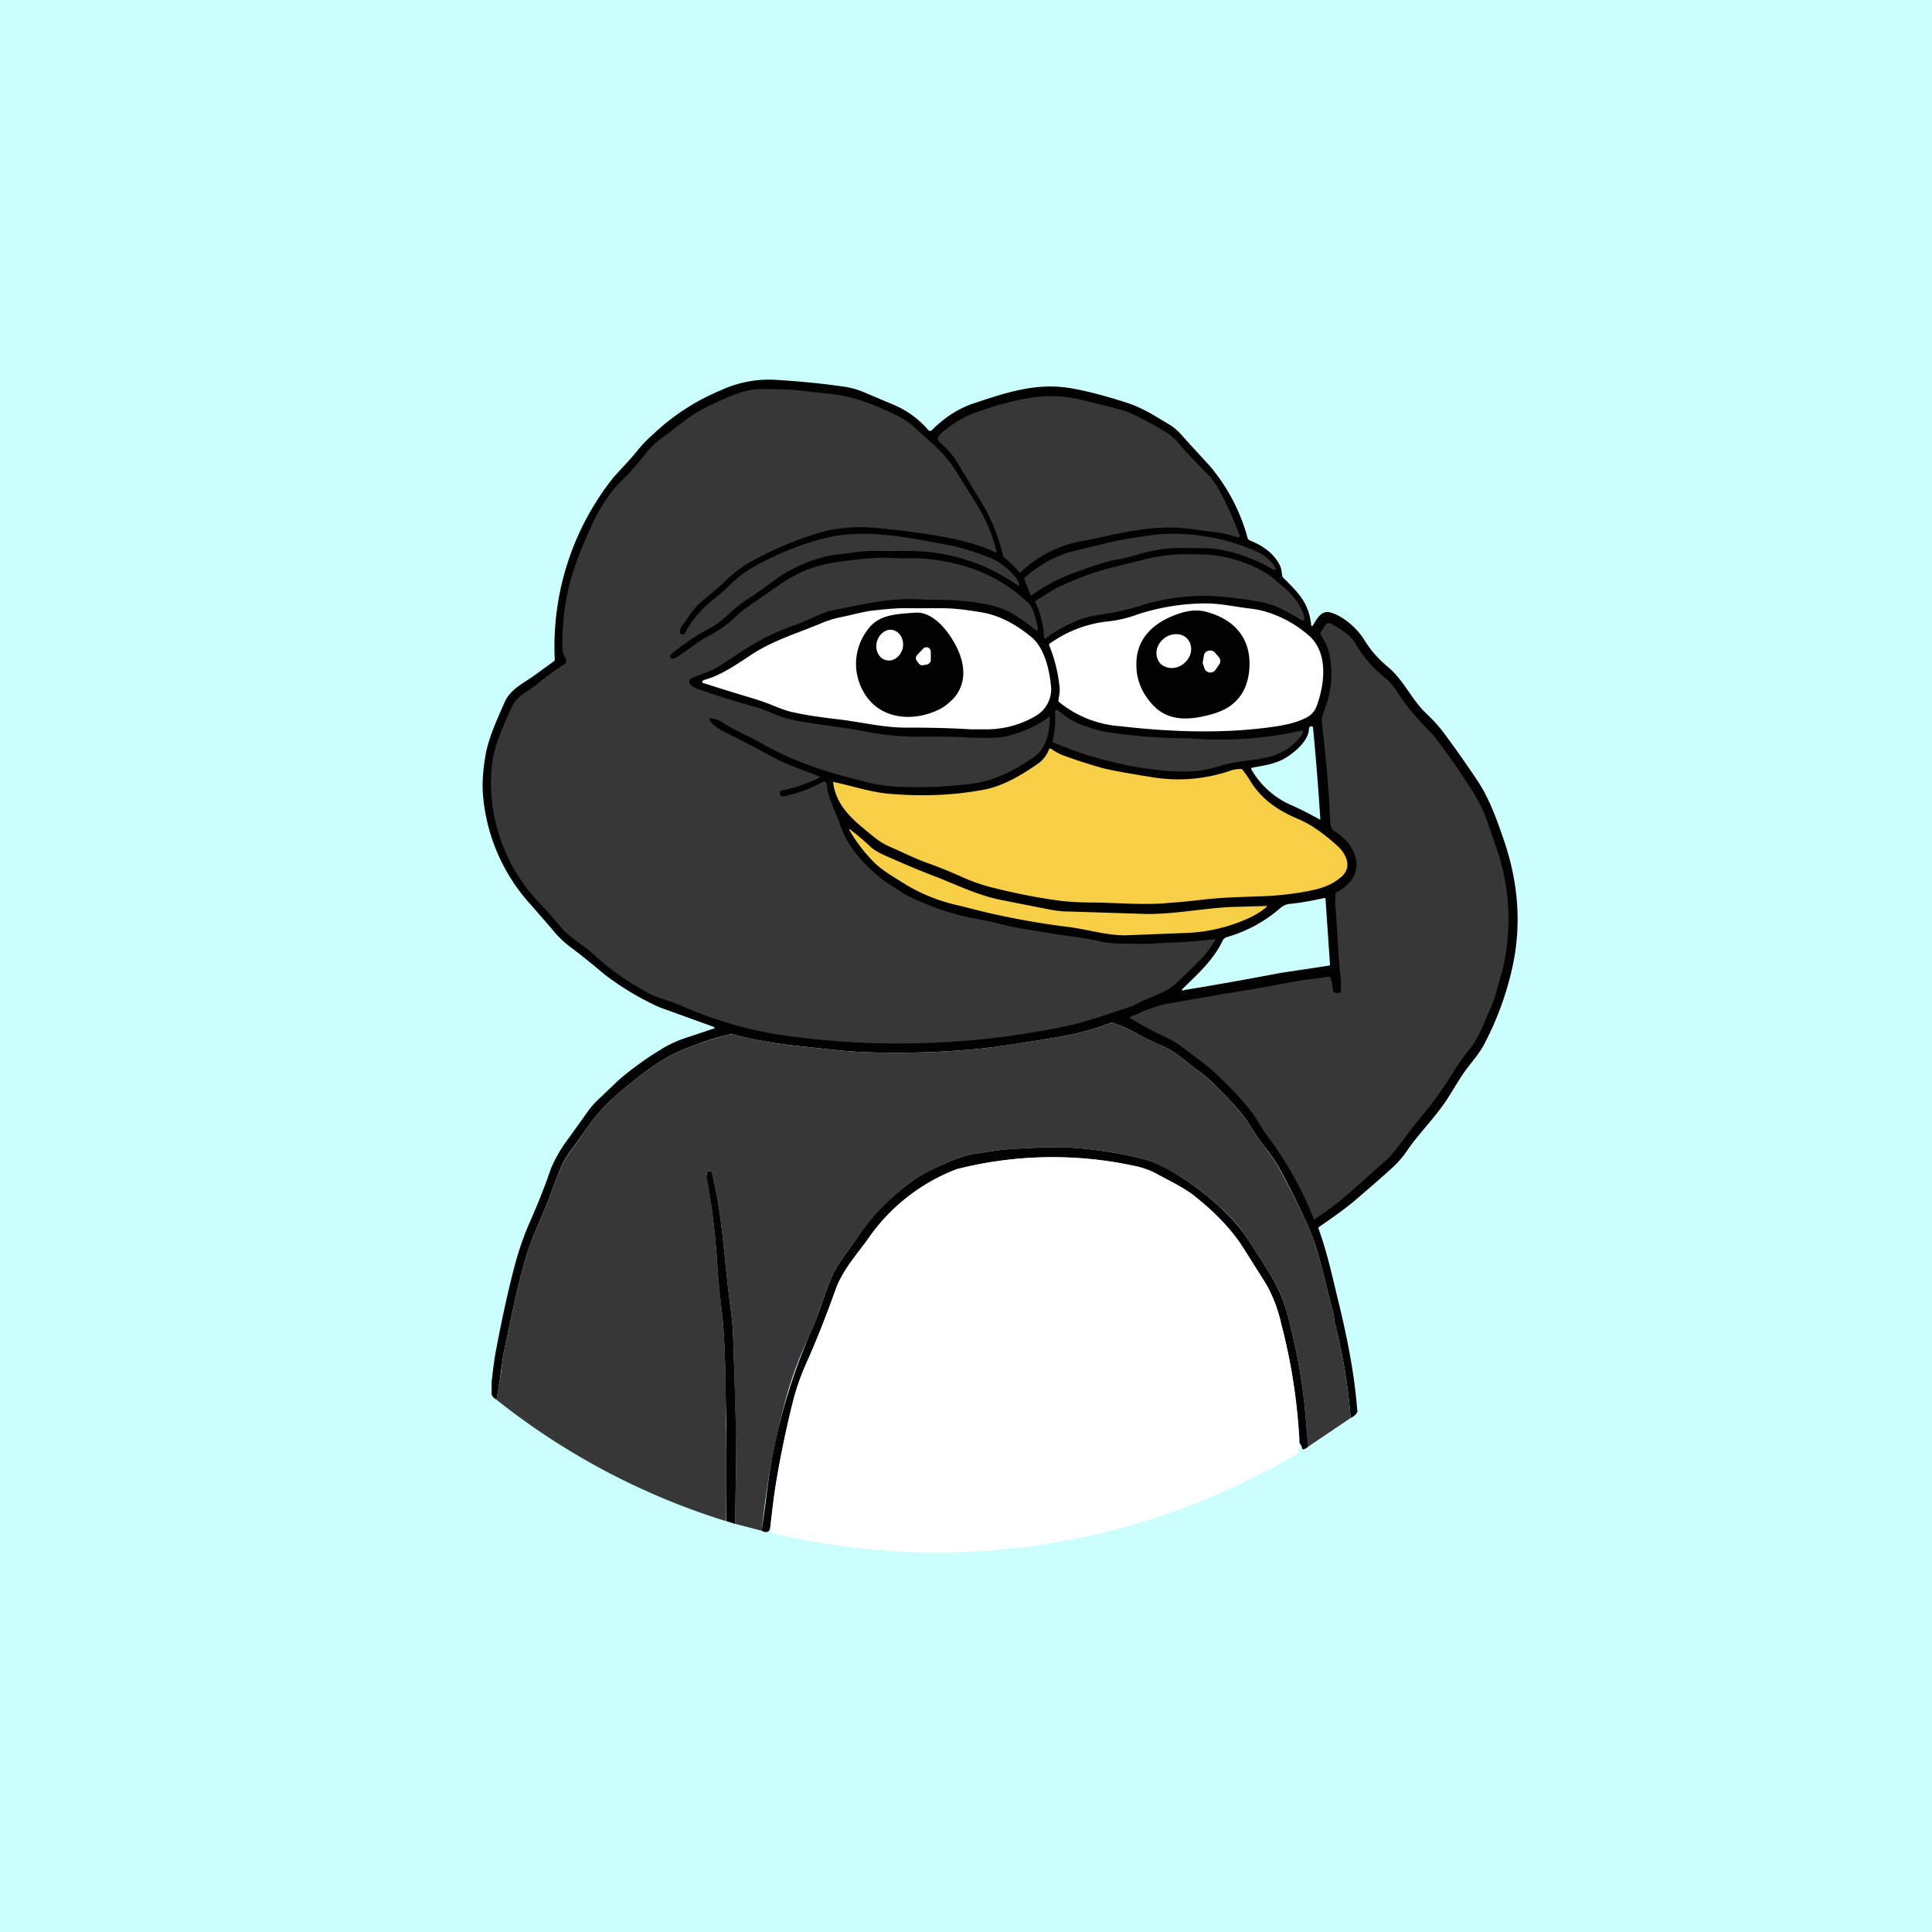
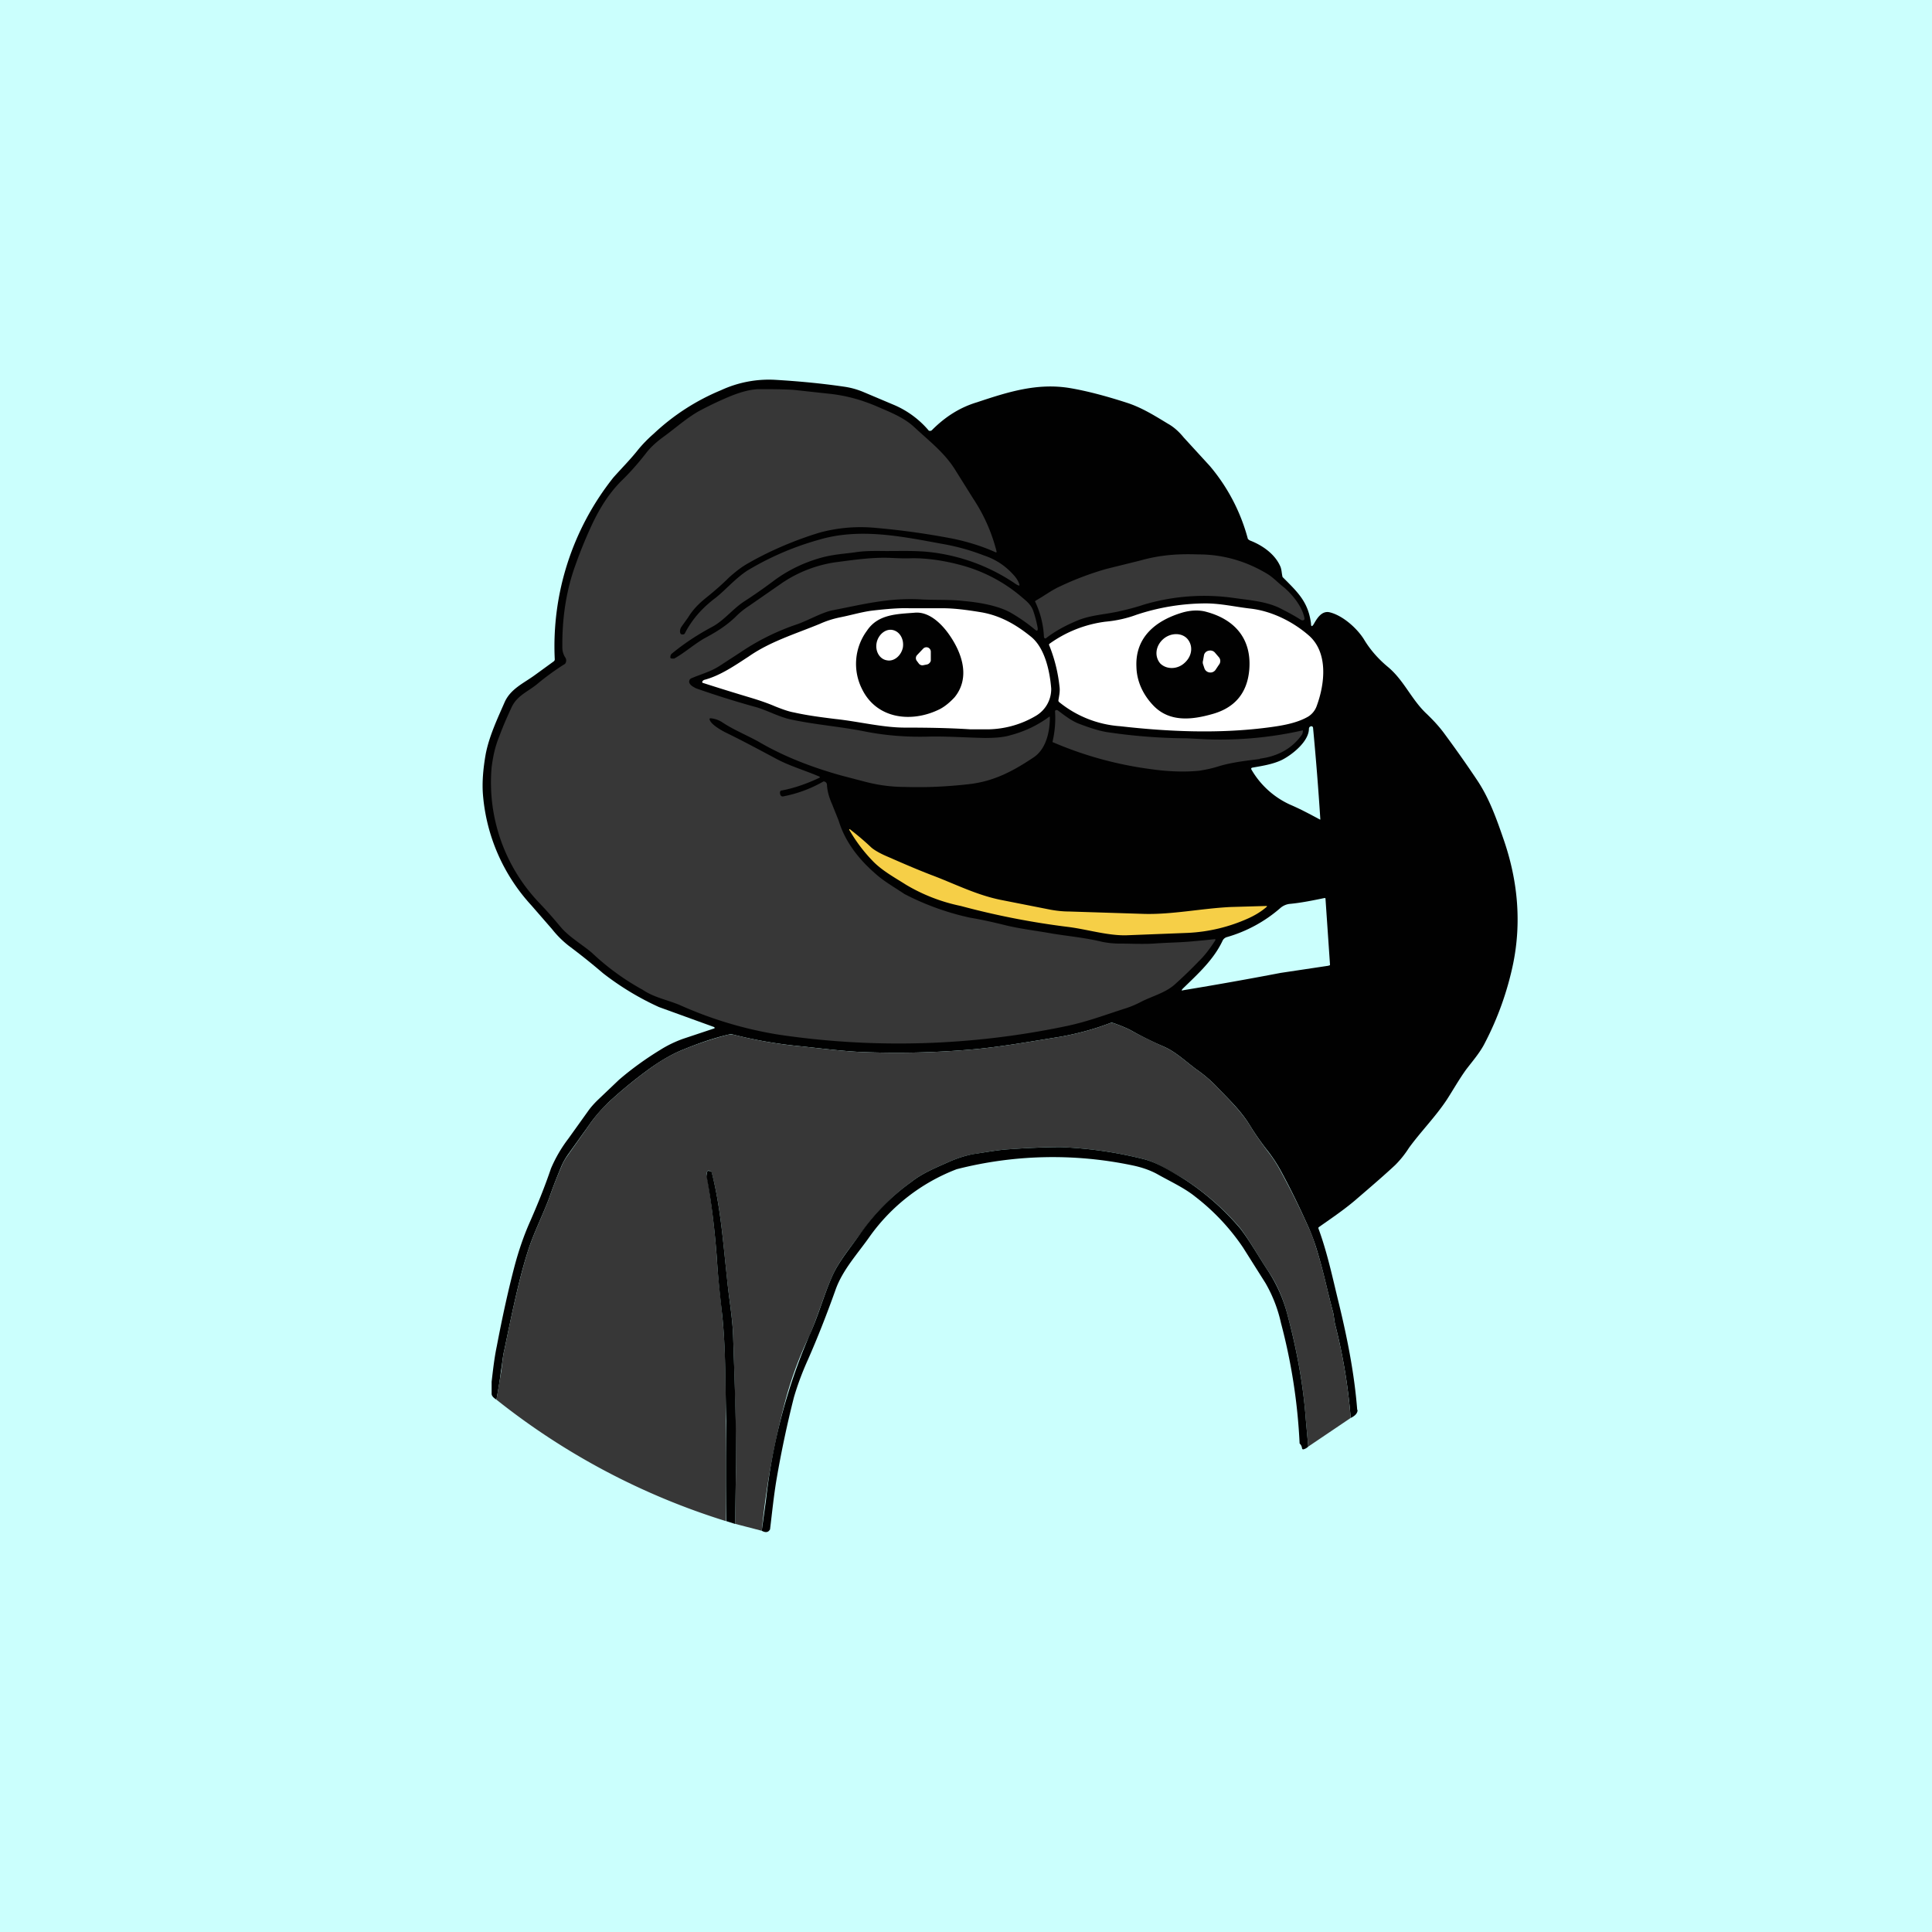
<svg xmlns="http://www.w3.org/2000/svg" width="56" height="56" viewBox="0 0 56 56">
  <path fill="#CBFFFD" d="M0 0h56v56H0z" />
  <path d="M39.35 40.87c0 .09-.07.17-.2.23a16 16 0 0 0-.44-2.67c-.04-.14-.04-.29-.08-.43-.15-.56-.26-1.1-.43-1.67a6.3 6.3 0 0 0-.26-.73c-.25-.56-.5-1.08-.77-1.58a4.36 4.36 0 0 0-.4-.63c-.2-.25-.39-.52-.56-.8-.27-.43-.62-.75-.97-1.12a3.84 3.84 0 0 0-.53-.45c-.32-.23-.61-.52-.97-.68a9.4 9.4 0 0 1-.88-.43c-.17-.1-.35-.17-.54-.24-.05-.02-.1-.03-.13-.02-.47.18-.95.31-1.45.4-.81.13-1.64.28-2.46.36-1.1.1-2.24.13-3.38.08-.54-.03-1.1-.1-1.66-.16a13 13 0 0 1-1.98-.34.32.32 0 0 0-.15 0c-.43.1-.86.25-1.3.43-.3.12-.6.29-.93.52-.42.3-.84.64-1.25 1.02-.2.2-.38.4-.54.63l-.63.88c-.07.1-.14.22-.19.34-.12.29-.24.59-.35.91-.2.53-.46 1.04-.62 1.55-.27.84-.48 1.9-.68 2.85-.05.2-.06.4-.1.62-.03.27-.08.55-.13.83-.1-.06-.14-.12-.14-.17v-.35c.04-.34.08-.7.15-1.03.16-.84.33-1.62.52-2.34.11-.41.25-.83.43-1.24.22-.5.43-1.01.62-1.57a4 4 0 0 1 .5-.86l.58-.81c.07-.1.16-.2.26-.3l.63-.6c.37-.32.79-.62 1.2-.87.19-.12.41-.23.66-.32l.9-.3c.02-.01.02-.02 0-.04l-1.6-.58a8.07 8.07 0 0 1-1.62-.98 19.4 19.4 0 0 0-1-.8 2.9 2.9 0 0 1-.48-.48l-.6-.69a5.38 5.38 0 0 1-1.4-3.19c-.03-.35 0-.75.08-1.2.1-.51.33-1 .54-1.48.17-.4.55-.56.88-.8l.55-.4a.07.07 0 0 0 .03-.06 7.86 7.86 0 0 1 1.7-5.27c.24-.27.5-.53.72-.81.14-.17.3-.33.45-.46a6.42 6.42 0 0 1 1.95-1.26 3.3 3.3 0 0 1 1.58-.3c.66.04 1.32.1 2 .2.2.03.37.08.54.15l.9.38a2.71 2.71 0 0 1 1 .74.08.08 0 0 0 .1-.02c.38-.38.8-.65 1.3-.8.9-.3 1.75-.57 2.7-.41.47.08 1.01.22 1.63.42.44.14.82.38 1.2.61.18.1.33.24.46.4l.76.83a5.43 5.43 0 0 1 1.1 2.11.2.2 0 0 0 .07.05c.36.14.73.4.88.77.03.09.03.17.05.26 0 .02.01.03.03.05.42.42.72.7.8 1.32 0 .1.03.1.08.02.1-.18.24-.4.47-.34.39.1.8.48.99.79.18.3.42.57.7.8.45.38.66.91 1.08 1.32.2.19.39.39.55.61.31.42.63.87.95 1.35.36.54.57 1.15.78 1.76.4 1.18.5 2.37.26 3.55a8.9 8.9 0 0 1-.82 2.3c-.14.28-.36.53-.55.78-.2.28-.37.58-.55.86-.33.5-.75.92-1.1 1.4a2.9 2.9 0 0 1-.4.5c-.3.28-.67.6-1.09.96-.34.3-.74.57-1.11.83-.03.02-.03.03-.02.06.26.71.41 1.44.59 2.17.25 1.03.45 2.05.53 3.08Z" fill="#010101" />
  <path d="M20.6 20.82a.03.03 0 0 0-.03.01.03.03 0 0 0 0 .03c.04.15.39.34.52.4.49.24.97.5 1.44.75.38.2.83.33 1.22.5h.01v.01a.02.02 0 0 1 0 .02c-.36.17-.72.3-1.09.37-.05 0-.07.04-.06.09.01.07.05.1.11.08a3.75 3.75 0 0 0 1.15-.43.1.1 0 0 1 .1.1c.01.18.06.36.14.54l.2.5c.17.56.53 1.07 1.06 1.53.24.22.56.4.84.59a7.62 7.62 0 0 0 1.91.69c.36.06.71.14 1.07.23.43.1.87.15 1.31.23.49.08.96.12 1.45.24.15.03.33.05.49.05.33 0 .66.02 1 0 .4-.03.79-.03 1.18-.07a20.03 20.03 0 0 0 .6-.06l.01.02v.01c-.15.23-.3.44-.5.63-.21.22-.43.43-.64.62-.28.27-.66.36-1 .53a2.8 2.8 0 0 1-.44.19c-.6.19-1.14.4-1.78.53a23.68 23.68 0 0 1-8.3.24 11.43 11.43 0 0 1-2.87-.86c-.36-.15-.75-.22-1.07-.44a7.08 7.08 0 0 1-1.47-1.07c-.28-.24-.65-.45-.9-.74-.2-.24-.4-.47-.62-.7a5.05 5.05 0 0 1-1.39-3.94c.04-.31.1-.6.22-.89.11-.3.23-.57.35-.83.16-.36.47-.46.76-.7a7.38 7.38 0 0 1 .8-.58.16.16 0 0 0 0-.19.52.52 0 0 1-.08-.28c-.01-.88.12-1.69.39-2.42a13 13 0 0 1 .5-1.21c.21-.43.45-.82.8-1.18.25-.24.5-.52.74-.83.13-.17.3-.32.49-.46.36-.26.7-.57 1.07-.77.3-.16.6-.3.89-.42.3-.12.56-.19.8-.2.34 0 .69 0 1.02.02l1.1.12c.42.05.84.16 1.27.34.39.17.82.33 1.13.62.44.41.89.75 1.2 1.26l.52.83a4.94 4.94 0 0 1 .67 1.53.04.04 0 0 1-.05 0c-.38-.17-.8-.3-1.24-.39-.68-.13-1.42-.24-2.23-.31a4.53 4.53 0 0 0-1.62.14c-.69.21-1.43.52-2.07.89-.18.1-.36.24-.55.41-.2.2-.43.4-.68.6-.21.17-.38.35-.5.55l-.2.28a.26.26 0 0 0-.04.12c0 .07.02.1.07.1a.07.07 0 0 0 .07-.03c.2-.39.49-.73.89-1.03.28-.22.57-.56.92-.79a8.4 8.4 0 0 1 2.06-.89c1.2-.36 2.42-.1 3.62.12.4.07.79.18 1.18.33.36.12.65.32.89.6.05.06.09.12.12.19.04.1.02.1-.07.05a5.51 5.51 0 0 0-2.53-.94c-.48-.05-.97-.02-1.45-.03-.22 0-.45 0-.7.04-.3.04-.61.06-.92.14-.5.13-1 .36-1.44.69a15 15 0 0 1-.86.6c-.33.22-.56.53-.9.72-.43.23-.8.47-1.18.78-.04.03-.05.07-.05.12 0 .02.03.03.07.03h.04c.31-.17.58-.42.9-.6.32-.17.61-.35.88-.61.12-.12.24-.22.38-.31l.98-.68a3.73 3.73 0 0 1 1.52-.59c.54-.07 1.06-.15 1.6-.13.22.01.44.02.65.01.45 0 .93.07 1.44.21a4.5 4.5 0 0 1 1.73.92c.13.11.27.22.33.4.06.17.1.34.13.5 0 .08-.02.09-.08.04a5 5 0 0 0-.72-.5c-.37-.2-.9-.29-1.35-.33-.44-.05-.87-.02-1.3-.05-.91-.04-1.67.16-2.5.32-.3.06-.68.28-1.01.4a6.8 6.8 0 0 0-1.66.82l-.6.39c-.26.17-.54.24-.82.36a.1.1 0 0 0-.06.07.1.1 0 0 0 .01.08c.04.07.11.1.18.14.57.2 1.14.38 1.72.54.31.08.7.3 1.06.37.71.15 1.41.2 2.11.34.6.12 1.23.17 1.89.15.5-.01 1.06.03 1.6.04.3 0 .55-.02.74-.08a3.31 3.31 0 0 0 1.13-.54l.01.01v.02c0 .42-.11.92-.48 1.16-.6.4-1.15.69-1.87.77-.62.07-1.23.1-1.84.08-.4 0-.79-.05-1.2-.16l-.65-.17c-.9-.25-1.7-.57-2.4-.98-.36-.2-.74-.35-1.08-.58a.73.73 0 0 0-.31-.1Z" fill="#373737" />
-   <path d="M27.2 12.67a.3.3 0 0 1 .07-.1c.31-.28.66-.49 1.03-.62.7-.25 1.5-.47 2.19-.47.46 0 .9.12 1.35.23.5.12.82.21.96.28.37.17.71.36 1.02.55.15.1.29.23.42.4.27.31.57.6.86.91l.17.23a9.66 9.66 0 0 1 .66 1.44.06.06 0 0 1-.02.05.06.06 0 0 1-.05 0 3.4 3.4 0 0 0-.68-.15c-.4-.05-.81-.12-1.23-.13-.86 0-1.62.19-2.45.37a3.5 3.5 0 0 0-1.93.94h-.01l-.01-.01a3.4 3.4 0 0 0-.43-.42.14.14 0 0 1-.05-.08 5.36 5.36 0 0 0-.76-1.75l-.5-.83c-.15-.27-.34-.5-.58-.7a.12.12 0 0 1-.04-.14Z" fill="#373737" />
-   <path d="M33.95 15.89c-.37.03-.71.1-1.02.2-.18.05-.37.1-.56.13-.5.1-.88.26-1.31.41a5.11 5.11 0 0 0-1.18.64 52.8 52.8 0 0 0-.2-.51c.48-.42.98-.68 1.49-.8l1.04-.25c.45-.1.89-.16 1.34-.22a5.97 5.97 0 0 1 2.95.53c.18.1.32.22.42.36.1.15.07.18-.09.09a4.54 4.54 0 0 0-1.54-.55c-.33-.05-.63-.02-.96-.04l-.38.01Z" fill="#373737" />
  <path d="M30.26 18.47a2.67 2.67 0 0 0-.26-1.04l.02-.02c.25-.14.47-.31.72-.42a8.7 8.7 0 0 1 1.33-.5l.97-.24c.6-.17 1.12-.2 1.7-.18.72 0 1.38.2 1.97.55.19.11.33.27.5.4.26.22.54.57.6.9v.03a.05.05 0 0 1-.05.03h-.03a6.26 6.26 0 0 0-.55-.31c-.43-.24-.95-.27-1.43-.34a6.14 6.14 0 0 0-2.61.2c-.27.09-.52.15-.75.2-.37.08-.76.1-1.12.24-.37.15-.68.32-.94.52-.02.02-.04.02-.06 0l-.01-.02Z" fill="#373737" />
  <path d="M30.42 18.66a3.54 3.54 0 0 1 1.62-.64c.33-.03.63-.1.9-.2a6.43 6.43 0 0 1 2-.33c.45 0 .86.1 1.3.15.63.07 1.26.39 1.72.8.54.5.44 1.38.21 2.01a.6.6 0 0 1-.25.32c-.34.2-.8.27-1.19.32-1.4.18-2.86.12-4.26-.04a3.15 3.15 0 0 1-1.77-.7.06.06 0 0 1-.02-.06c.02-.13.05-.25.03-.39a4.41 4.41 0 0 0-.3-1.2c-.01-.01 0-.03.01-.04ZM20.4 19.71c.47-.12.9-.42 1.3-.68.63-.44 1.37-.66 2.07-.95.2-.09.4-.15.6-.19.3-.06.6-.15.9-.19.43-.05.8-.08 1.08-.07h.97c.34 0 .72.05 1.14.12.55.1 1 .36 1.43.71.4.33.54 1 .58 1.5a.9.9 0 0 1-.43.78 2.8 2.8 0 0 1-1.39.4h-.52c-.62-.04-1.25-.05-1.9-.05-.65 0-1.35-.18-2.02-.25-.4-.05-.8-.1-1.2-.19-.17-.03-.35-.1-.53-.17-.23-.1-.47-.18-.7-.25a72.13 72.13 0 0 1-1.42-.44.04.04 0 0 1 0-.04.08.08 0 0 1 .05-.04Z" fill="#fff" />
  <path d="M34.91 17.72c.86.21 1.38.78 1.3 1.7-.06.67-.42 1.1-1.08 1.28-.6.17-1.23.23-1.69-.24-.3-.31-.49-.7-.5-1.13-.04-.86.56-1.35 1.35-1.58.22-.06.43-.07.62-.03Zm-7.43.63c.4.55.66 1.28.19 1.86-.13.14-.27.26-.42.34-.81.41-1.83.3-2.26-.57a1.62 1.62 0 0 1 .14-1.7c.32-.48.87-.48 1.38-.52.4-.04.75.29.97.59Z" fill="#010101" />
-   <path d="M38.87 28.7c0-.18 0-.35-.03-.53-.06-.65-.08-1.3-.14-1.97l.01-.28c0-.03.02-.05.04-.06.86-.47.66-1.28-.04-1.75a.29.29 0 0 1-.15-.23c-.04-1-.13-1.93-.24-2.89a.68.68 0 0 1 .04-.34c.24-.57.3-1.2.15-1.78-.04-.17-.14-.32-.23-.48a.06.06 0 0 1 0-.06l.13-.2a.13.13 0 0 1 .13-.07c.02 0 .03 0 .05.02.23.14.52.29.67.53.26.44.53.76.94 1.08.1.09.2.22.28.33.28.45.59.8.94 1.16.21.21.38.46.55.7.18.24.35.5.52.76.28.4.46.75.57 1.03l.32.92a6.3 6.3 0 0 1 .21 3.35c-.05.25-.14.5-.2.75-.05.19-.12.4-.22.61-.16.37-.31.78-.55 1.08-.21.26-.37.49-.48.67a11 11 0 0 1-.96 1.34c-.26.3-.48.63-.72.93-.12.16-.29.33-.5.5l-.85.76c-.25.22-.58.48-.99.75-.02.02-.03.01-.04 0A10.3 10.3 0 0 0 36.79 33c-.21-.26-.35-.57-.56-.83-.29-.36-.61-.7-.98-1.04-.28-.27-.6-.48-.9-.72a2.95 2.95 0 0 0-.57-.35 10.22 10.22 0 0 1-1.04-.56v-.02h.01c.35-.15.66-.3 1.05-.38l1.65-.29c.7-.1 1.35-.23 2.03-.35.33-.07.68-.09 1.02-.15h.04l.03.04c.03.1.06.2.06.33a.11.11 0 0 0 .08.1h.08c.06 0 .08-.03.08-.08Z" fill="#373737" />
  <path d="M25.41 18.63c-.05.25.09.48.3.51.2.04.41-.13.46-.37.04-.24-.09-.47-.3-.51-.2-.04-.41.13-.46.37Zm8.93.58c.22-.2.25-.5.07-.7-.17-.18-.49-.17-.7.02-.22.2-.25.5-.08.7.18.18.5.18.71-.02Zm-7.47.05-.1.02a.13.13 0 0 1-.14-.05l-.06-.08a.13.13 0 0 1 .01-.16l.18-.19a.13.13 0 0 1 .14-.03.13.13 0 0 1 .08.12v.25c0 .03-.02.06-.04.08a.13.13 0 0 1-.07.04Zm8.34-.35.12.14a.17.17 0 0 1 0 .22l-.1.15a.18.18 0 0 1-.18.07.18.18 0 0 1-.14-.12l-.04-.12a.17.17 0 0 1 0-.1l.03-.17a.17.17 0 0 1 .14-.12.18.18 0 0 1 .17.05Z" fill="#fff" />
  <path d="M36.52 22c-.4.05-.77.09-1.16.2-.21.07-.41.11-.6.14-.4.04-.88.03-1.43-.05a10.7 10.7 0 0 1-2.82-.78v-.02a2.96 2.96 0 0 0 .07-.88.05.05 0 0 1 .05-.03l.03.01c.2.15.39.3.62.39.34.13.63.22.87.25a16.1 16.1 0 0 0 2.25.17l.6.03a10.83 10.83 0 0 0 2.76-.26.04.04 0 0 1 0 .04v.03l-.02.05c-.28.4-.69.63-1.22.7Z" fill="#373737" />
  <path d="M37.94 21.13c0-.03.01-.06.04-.07a.05.05 0 0 1 .08.04 87.89 87.89 0 0 1 .21 2.64c0 .02 0 .02-.02.01-.28-.15-.56-.3-.84-.42a2.48 2.48 0 0 1-1.14-1.03c-.01-.03 0-.04.03-.05.29-.05.61-.1.87-.23.29-.15.77-.53.77-.9Z" fill="#CBFFFD" />
-   <path d="M30.46 21.7c.1.07.2.13.32.18.37.14.75.26 1.13.37.25.07.76.16 1.5.28.75.12 1.49.06 2.22-.18.1-.04.21-.06.33-.06.03 0 .05 0 .06.03.1.12.18.25.26.38.33.5.8.81 1.35 1.04.43.18.83.5 1.16.8.27.26.4.64.06.9-.2.17-.45.28-.75.35-.44.1-.88.15-1.31.18-.63.03-1.26.03-1.86.1-.37.04-.71.08-1.04.1-.7.07-1.44 0-2.17-.01-.4 0-.7-.02-.9-.04-.66-.08-1.38-.22-2.16-.42a5.37 5.37 0 0 1-.82-.3c-.27-.12-.56-.24-.86-.35-.39-.13-.76-.32-1.15-.49a2.02 2.02 0 0 1-.5-.3c-.53-.44-1.08-.83-1.18-1.57 0-.02 0-.03.03-.02.53.11 1.08.3 1.62.34.95.08 1.84.04 2.66-.11.6-.1 1.14-.43 1.62-.76a.9.9 0 0 0 .33-.43l.02-.01a.03.03 0 0 1 .03 0Z" fill="#F6CF47" />
  <path d="M36.7 26.26c.03 0 .03.01.01.03-.15.13-.33.24-.53.33a4.8 4.8 0 0 1-1.75.42l-1.79.07c-.54.01-1.12-.17-1.66-.24a22.59 22.59 0 0 1-3.13-.61 5.12 5.12 0 0 1-1.58-.61c-.33-.21-.7-.41-.97-.69a4.52 4.52 0 0 1-.65-.85c-.06-.09-.04-.1.04-.03.18.14.37.3.56.48.11.1.33.21.5.28.41.18.8.35 1.24.52.67.25 1.28.57 2 .72l1.47.29c.17.03.35.05.52.05l2.19.07c.82.02 1.67-.16 2.5-.2l1.03-.03Z" fill="#F6CF47" />
  <path d="m38.52 27.99-1.4.21a108.34 108.34 0 0 1-2.81.5c-.07.02-.07.01-.03-.04.44-.43.9-.84 1.16-1.4a.2.2 0 0 1 .13-.1 4.06 4.06 0 0 0 1.53-.83.5.5 0 0 1 .28-.13c.33-.03.67-.1 1.01-.17.02 0 .03 0 .03.02l.13 1.9v.03h-.03Z" fill="#CBFFFD" />
  <path d="m39.15 41.1-1.23.83-.07-.78c-.07-.97-.25-2-.54-3.07-.12-.45-.3-.87-.56-1.25-.27-.41-.53-.87-.8-1.23a7.4 7.4 0 0 0-1.67-1.45c-.37-.2-.74-.46-1.16-.56a11.65 11.65 0 0 0-2.38-.34c-.45 0-.93.02-1.47.06-.36.02-.7.09-1.04.14-.22.04-.46.11-.71.22-.4.18-.78.33-1.12.6a6.22 6.22 0 0 0-1.44 1.47c-.3.4-.67.85-.85 1.28-.24.55-.4 1.12-.65 1.7a10.53 10.53 0 0 0-.74 2.05 23.33 23.33 0 0 0-.64 3.6l-.77-.2.02-1.53c.01-1.31-.04-2.67-.08-3.93-.02-.54-.13-1.13-.18-1.68-.11-1-.18-2.02-.43-3-.01-.06-.04-.09-.1-.1-.02 0-.04.02-.05.05a.19.19 0 0 0 0 .1c.14.8.23 1.6.29 2.41.03.53.1 1.07.15 1.6.11 1.01.1 2.07.11 3.1v2.9a20.35 20.35 0 0 1-6.65-3.52l.14-.83c.03-.21.04-.42.09-.62.2-.96.41-2 .68-2.85.16-.51.42-1.02.62-1.55.11-.32.23-.62.35-.9.05-.13.12-.24.2-.35l.62-.88c.16-.23.34-.44.54-.63.41-.38.83-.72 1.25-1.02.32-.23.63-.4.93-.52.44-.18.87-.32 1.3-.43h.15c.64.16 1.3.28 1.98.34.55.06 1.12.13 1.66.16 1.14.05 2.27.02 3.38-.08.82-.08 1.65-.23 2.46-.36.5-.09.98-.22 1.45-.4.03 0 .08 0 .13.02.19.07.37.14.54.24.3.16.59.3.88.43.36.16.65.45.97.68.2.14.37.29.53.45.35.37.7.7.97 1.12.17.28.36.55.55.8.15.19.28.4.4.63.27.5.53 1.02.78 1.58.08.16.16.4.26.73.17.56.28 1.1.43 1.67.04.14.04.29.08.43a16 16 0 0 1 .44 2.67Z" fill="#373737" />
  <path d="M37.92 41.93a.3.3 0 0 1-.14.08c-.02 0-.03 0-.04-.03a.22.22 0 0 0-.07-.14 16.65 16.65 0 0 0-.54-3.49 4.05 4.05 0 0 0-.45-1.16l-.65-1.03a6.33 6.33 0 0 0-1.38-1.47c-.32-.26-.74-.45-1.11-.66-.22-.12-.47-.2-.71-.25a11.24 11.24 0 0 0-5.1.11 5.51 5.51 0 0 0-2.52 1.95c-.35.5-.8.98-1 1.57-.24.67-.5 1.34-.8 2.02-.18.4-.31.77-.4 1.08a31 31 0 0 0-.5 2.36c-.08.47-.13.97-.19 1.46-.05.09-.13.1-.24.04l.12-.87a16.7 16.7 0 0 1 1.26-4.79c.26-.57.41-1.14.65-1.69.18-.43.56-.88.84-1.28a6.2 6.2 0 0 1 1.45-1.47c.34-.27.72-.42 1.12-.6.25-.11.49-.18.7-.22.35-.05.7-.12 1.05-.14a23.1 23.1 0 0 1 1.46-.06 11.67 11.67 0 0 1 2.39.34c.42.1.8.35 1.16.56a7.41 7.41 0 0 1 1.67 1.46c.27.35.53.81.8 1.22.25.38.44.8.56 1.25.29 1.08.47 2.1.54 3.07l.07.78Z" fill="#010101" />
-   <path d="m37.67 41.84-.05.25c0 .02-.01.04-.03.05a20.46 20.46 0 0 1-15.23 2.29l-.04-.1c.06-.49.11-.99.2-1.46.13-.8.3-1.58.5-2.36.08-.31.2-.67.39-1.08.3-.68.56-1.35.8-2.02.2-.59.65-1.07 1-1.57a5.51 5.51 0 0 1 2.52-1.95 11.24 11.24 0 0 1 5.1-.1c.24.04.5.12.7.24.38.2.8.4 1.12.66.52.43 1.02.89 1.38 1.47l.65 1.03a4 4 0 0 1 .45 1.16 16.65 16.65 0 0 1 .53 3.5Z" fill="#fff" />
  <path d="m21.3 44.17-.25-.08a134.36 134.36 0 0 1 0-2.9c-.03-1.03-.01-2.09-.12-3.1-.06-.53-.12-1.07-.15-1.6-.06-.8-.15-1.6-.3-2.4l.01-.1c.01-.04.03-.06.05-.05.06 0 .1.03.1.08.25 1 .32 2 .43 3 .05.56.16 1.15.18 1.7.04 1.25.1 2.6.08 3.92l-.02 1.53Z" fill="#010101" />
</svg>